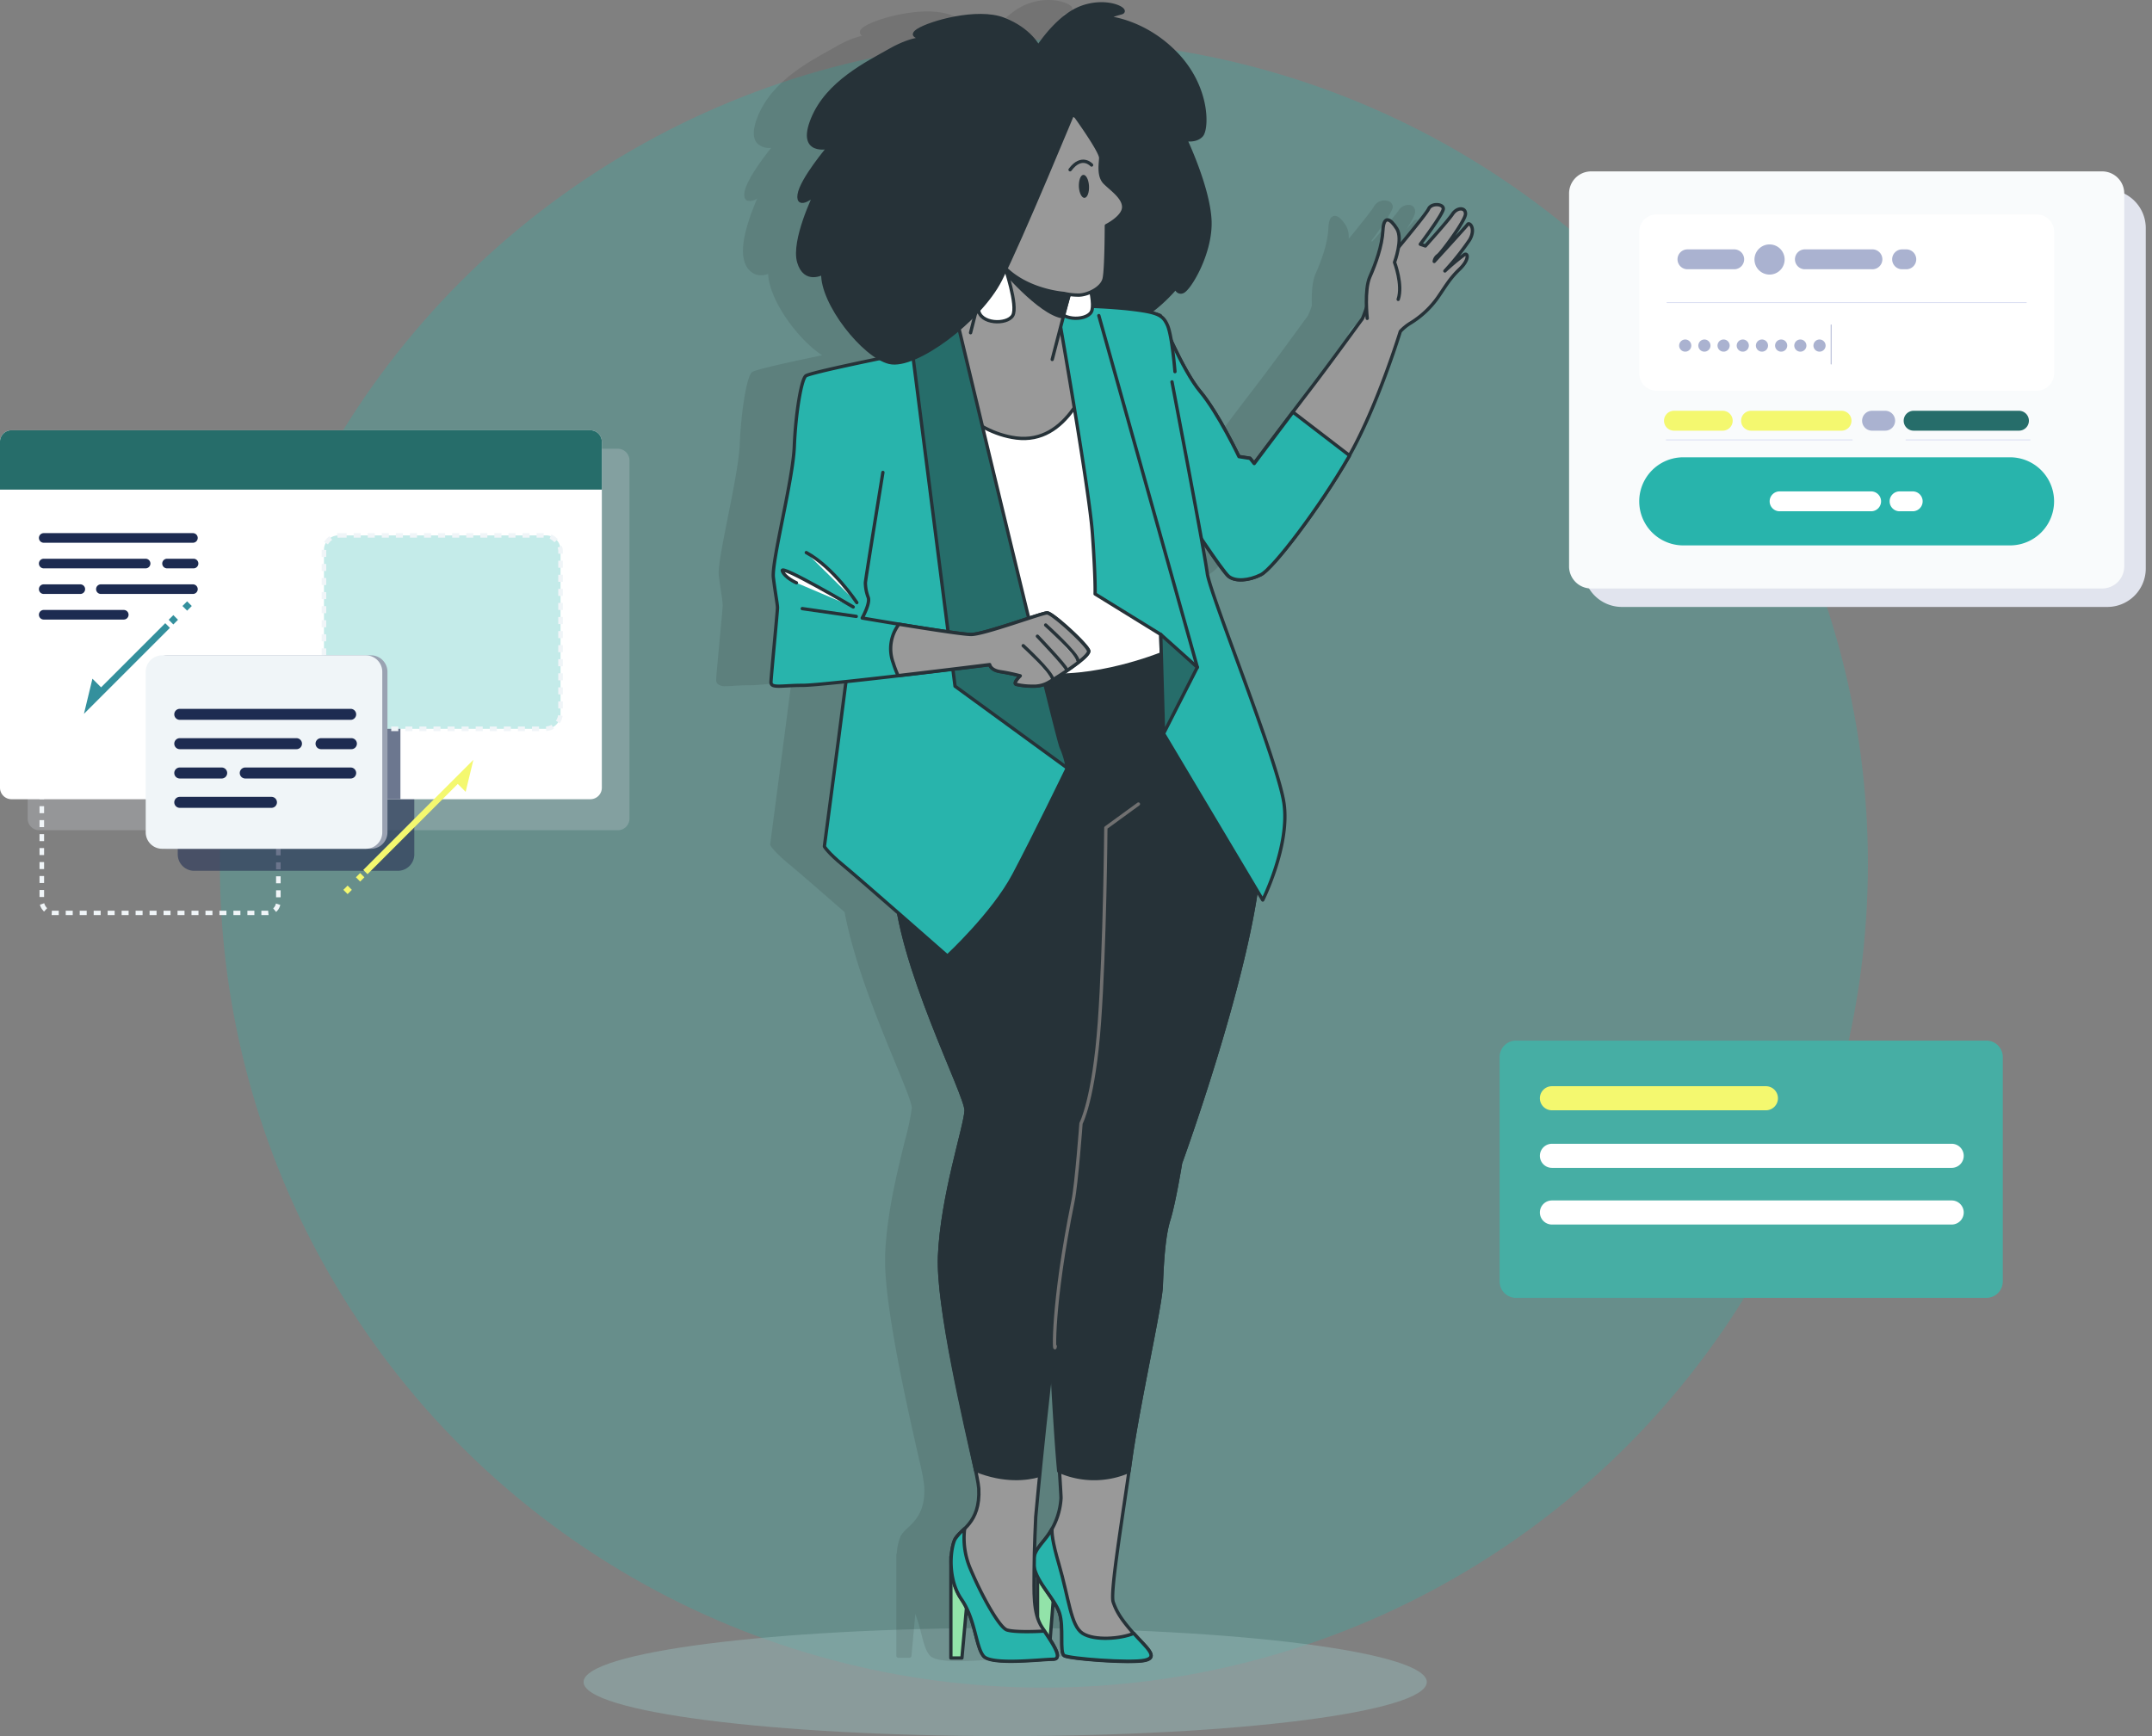
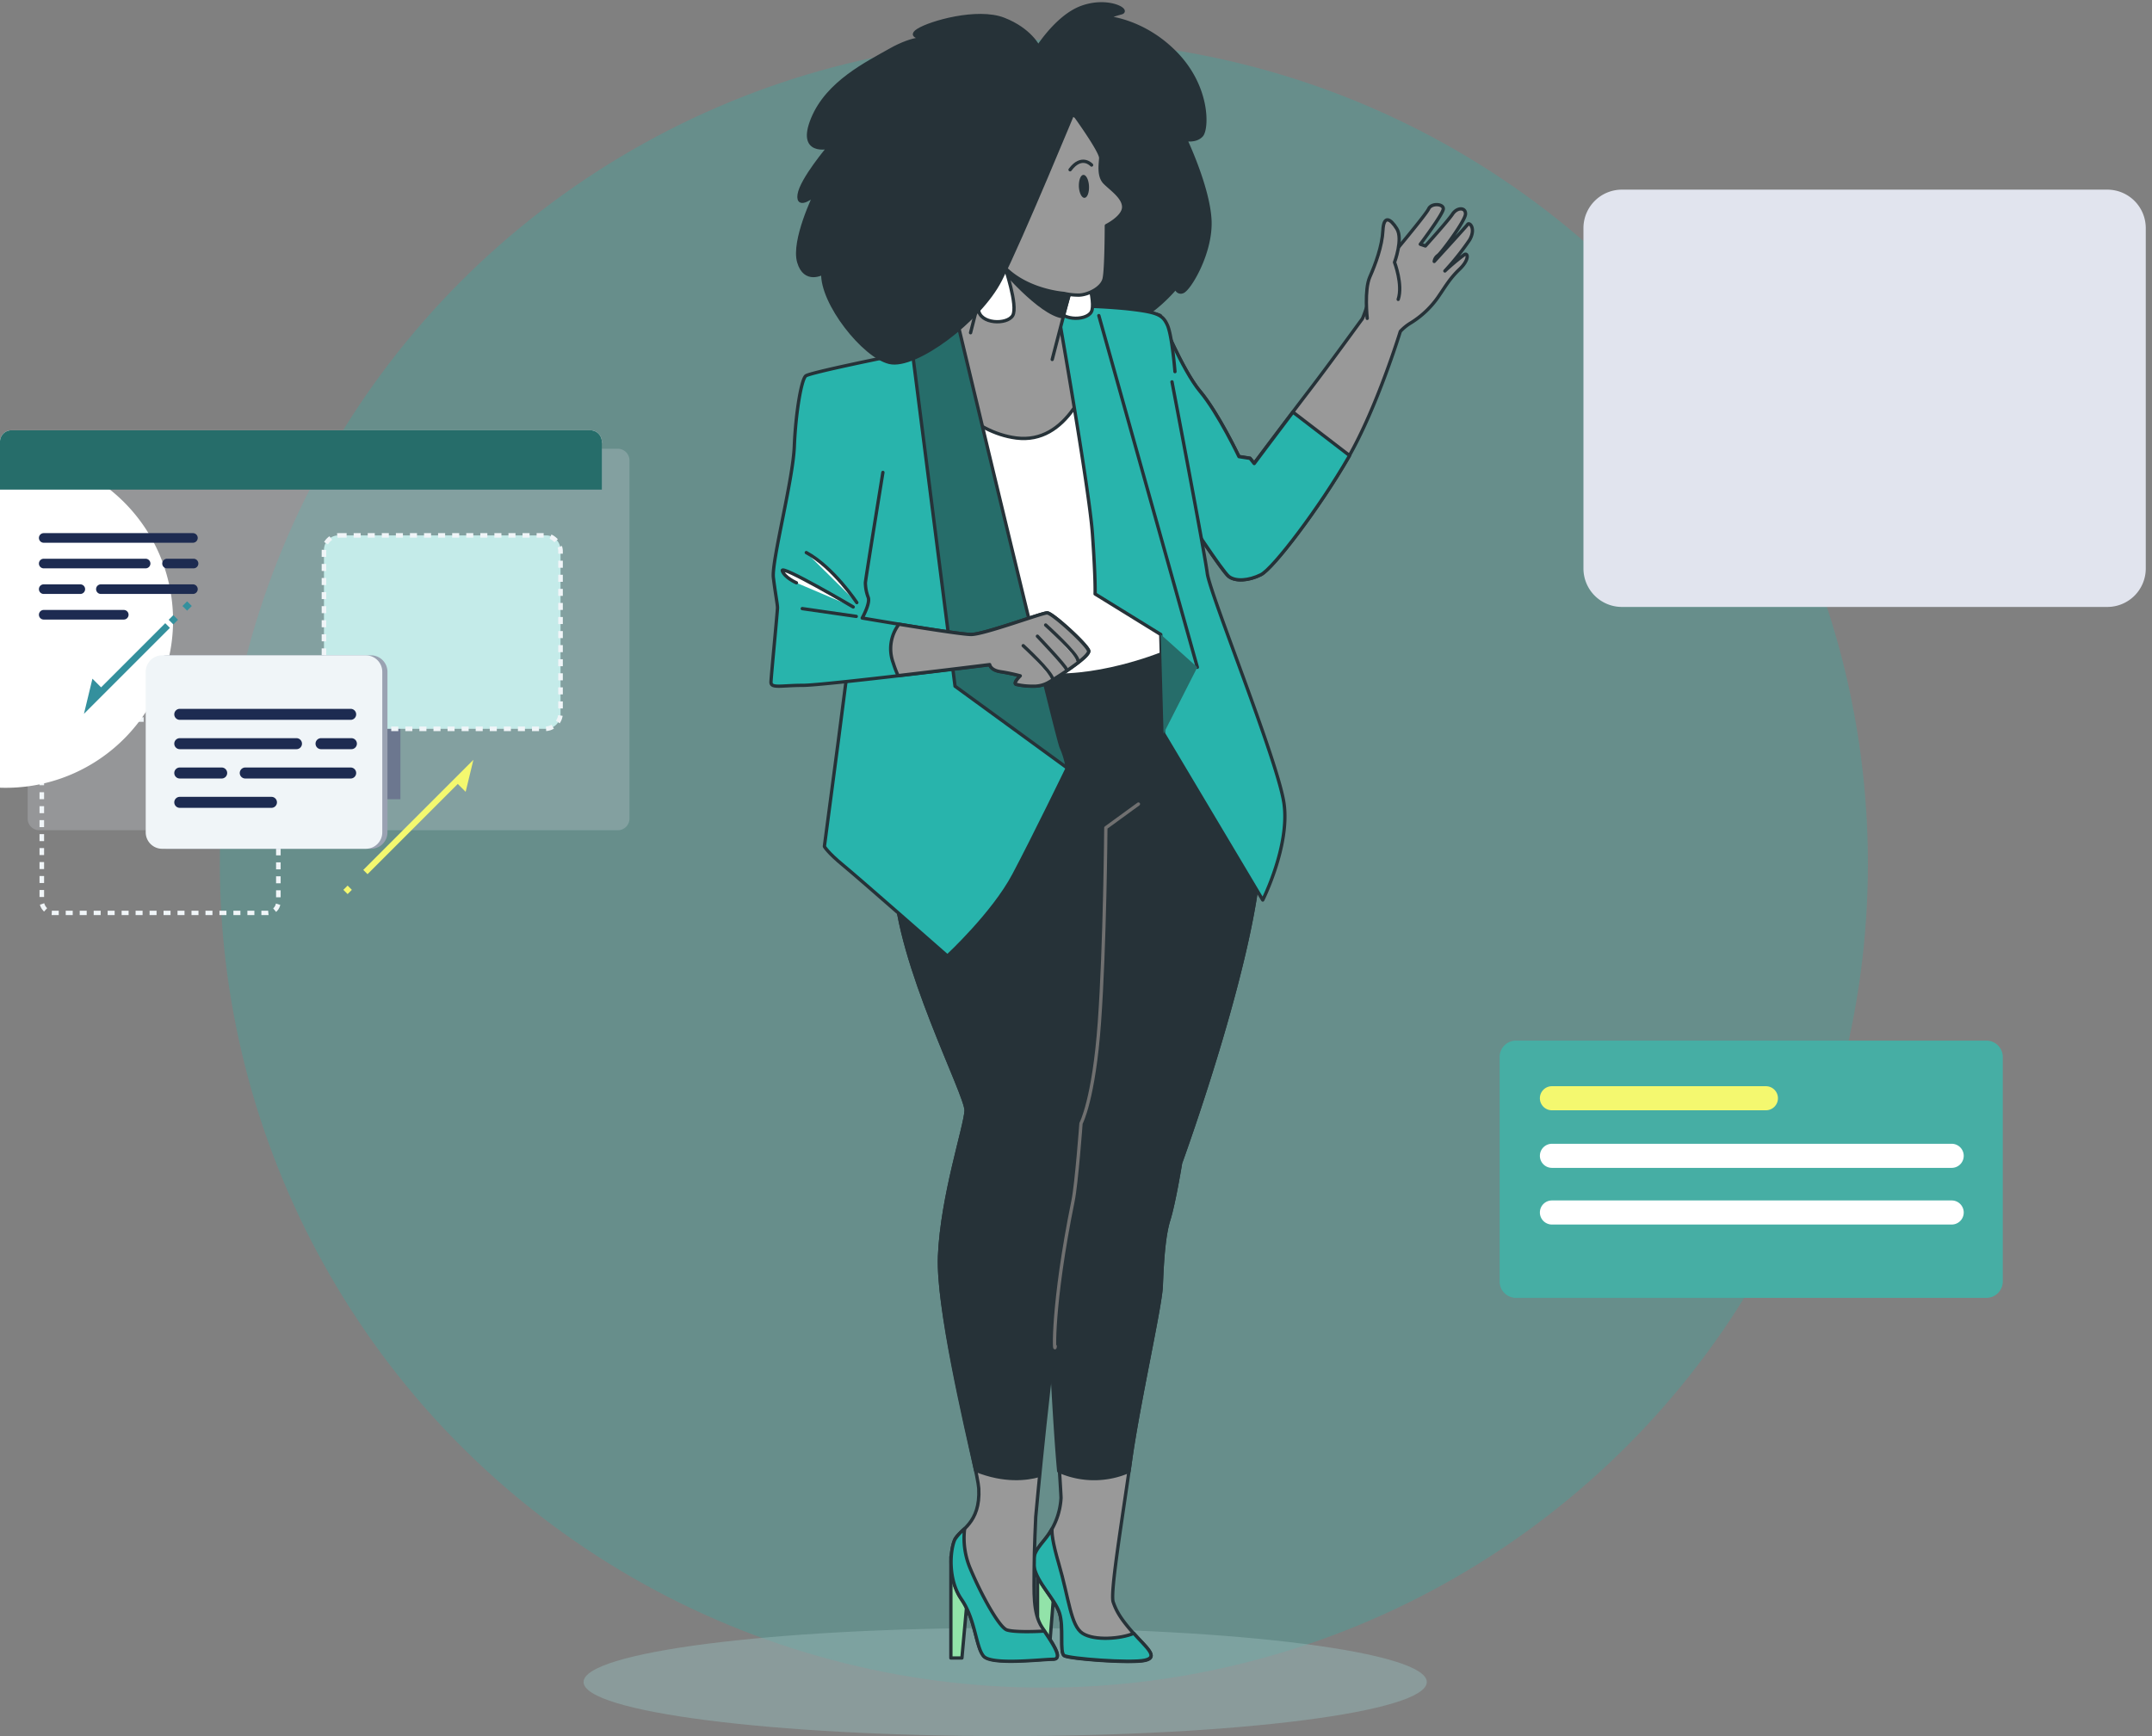
<svg xmlns="http://www.w3.org/2000/svg" width="648.99" height="523.63" viewBox="0 0 648.99 523.63">
  <rect x="0" y="0" width="648.99" height="523.63" fill="#808080" stroke="none" />
  <defs>
    <clipPath id="clip-path">
      <rect id="Rectangle_1060" data-name="Rectangle 1060" width="215.981" height="194.359" fill="none" />
    </clipPath>
    <clipPath id="clip-path-3">
-       <rect id="Rectangle_1050" data-name="Rectangle 1050" width="71.339" height="58.345" fill="none" />
-     </clipPath>
+       </clipPath>
    <clipPath id="clip-path-4">
      <rect id="Rectangle_909" data-name="Rectangle 909" width="169.58" height="125.867" fill="none" />
    </clipPath>
    <clipPath id="clip-path-5">
      <rect id="Rectangle_911" data-name="Rectangle 911" width="175.796" height="134.167" fill="none" />
    </clipPath>
    <clipPath id="clip-path-6">
-       <rect id="Rectangle_910" data-name="Rectangle 910" width="175.794" height="134.167" fill="none" />
-     </clipPath>
+       </clipPath>
    <clipPath id="clip-path-7">
      <rect id="Rectangle_1524" data-name="Rectangle 1524" width="254.302" height="32.611" fill="#93b6b5" />
    </clipPath>
    <clipPath id="clip-path-8">
      <rect id="Rectangle_1586" data-name="Rectangle 1586" width="228.688" height="501.749" fill="none" />
    </clipPath>
    <clipPath id="clip-path-10">
-       <rect id="Rectangle_1583" data-name="Rectangle 1583" width="212.869" height="501.027" fill="none" />
-     </clipPath>
+       </clipPath>
    <clipPath id="clip-path-12">
      <rect id="Rectangle_907" data-name="Rectangle 907" width="151.742" height="77.596" fill="none" />
    </clipPath>
  </defs>
  <g id="Group_3526" data-name="Group 3526" transform="translate(-867.01 -120.491)">
    <ellipse id="Ellipse_72" data-name="Ellipse 72" cx="248.509" cy="248.509" rx="248.509" ry="248.509" transform="translate(933.307 132.491)" fill="#28b4ac" opacity="0.272" />
    <g id="Group_3185" data-name="Group 3185" transform="translate(867.01 202.142)">
      <g id="Group_2133" data-name="Group 2133" clip-path="url(#clip-path)">
        <g id="Group_2132" data-name="Group 2132">
          <g id="Group_2131" data-name="Group 2131" clip-path="url(#clip-path)">
            <path id="Path_8067" data-name="Path 8067" d="M190.488,61.5V169.386a3.523,3.523,0,0,1-3.462,3.589H12.454a3.529,3.529,0,0,1-3.462-3.589V61.5a3.529,3.529,0,0,1,3.462-3.589H187.026a3.523,3.523,0,0,1,3.462,3.589" transform="translate(-0.654 -4.212)" fill="#ccd3d9" opacity="0.269" />
            <rect id="Rectangle_1049" data-name="Rectangle 1049" width="71.339" height="58.345" rx="3.333" transform="translate(12.607 135.375)" fill="none" stroke="#f0f5f8" stroke-miterlimit="10" stroke-width="1.379" stroke-dasharray="2.107 2.107" />
            <g id="Group_2130" data-name="Group 2130" transform="translate(53.606 122.652)" opacity="0.68">
              <g id="Group_2129" data-name="Group 2129">
                <g id="Group_2128" data-name="Group 2128" clip-path="url(#clip-path-3)">
                  <path id="Path_8069" data-name="Path 8069" d="M124.186,190.616H62.774a4.963,4.963,0,0,1-4.963-4.964V137.235a4.963,4.963,0,0,1,4.963-4.964h61.412a4.963,4.963,0,0,1,4.963,4.964v48.417a4.963,4.963,0,0,1-4.963,4.964" transform="translate(-57.811 -132.271)" fill="#2d3959" />
                </g>
              </g>
            </g>
-             <path id="Path_8072" data-name="Path 8072" d="M181.5,55.372V159.708a3.463,3.463,0,0,1-3.462,3.472H3.462A3.469,3.469,0,0,1,0,159.708V55.372A3.468,3.468,0,0,1,3.462,51.9H178.034a3.462,3.462,0,0,1,3.462,3.471" transform="translate(0 -3.775)" fill="#fff" />
+             <path id="Path_8072" data-name="Path 8072" d="M181.5,55.372a3.463,3.463,0,0,1-3.462,3.472H3.462A3.469,3.469,0,0,1,0,159.708V55.372A3.468,3.468,0,0,1,3.462,51.9H178.034a3.462,3.462,0,0,1,3.462,3.471" transform="translate(0 -3.775)" fill="#fff" />
            <path id="Path_8073" data-name="Path 8073" d="M124.634,134.15V168.8H53.3V134.15a4.965,4.965,0,0,1,4.966-4.966h61.407a4.964,4.964,0,0,1,4.966,4.966" transform="translate(-3.876 -9.395)" fill="#6c778f" />
            <path id="Path_8074" data-name="Path 8074" d="M181.5,55.372V69.807H0V55.372A3.468,3.468,0,0,1,3.462,51.9H178.034a3.462,3.462,0,0,1,3.462,3.471" transform="translate(0 -3.775)" fill="#266d6a" />
            <path id="Path_8075" data-name="Path 8075" d="M172.341,86.089H109.732a4.369,4.369,0,0,0-4.369,4.369v49.61a4.369,4.369,0,0,0,4.369,4.369h62.608a4.37,4.37,0,0,0,4.369-4.369V90.458a4.37,4.37,0,0,0-4.369-4.369" transform="translate(-7.663 -6.261)" fill="#c4ebe9" />
            <rect id="Rectangle_1051" data-name="Rectangle 1051" width="71.347" height="58.349" rx="4.712" transform="translate(97.7 79.828)" fill="none" stroke="#f0f5f8" stroke-miterlimit="10" stroke-width="1.379" stroke-dasharray="2.122 2.122" />
            <path id="Path_8076" data-name="Path 8076" d="M115.451,183.455H54.039a4.963,4.963,0,0,1-4.963-4.963V130.074a4.963,4.963,0,0,1,4.963-4.964h61.412a4.963,4.963,0,0,1,4.963,4.964v48.418a4.963,4.963,0,0,1-4.963,4.963" transform="translate(-3.569 -9.099)" fill="#9aa2b2" />
            <path id="Path_8077" data-name="Path 8077" d="M113.768,183.455H52.356a4.963,4.963,0,0,1-4.963-4.963V130.074a4.963,4.963,0,0,1,4.963-4.964h61.412a4.964,4.964,0,0,1,4.964,4.964v48.418a4.963,4.963,0,0,1-4.964,4.963" transform="translate(-3.447 -9.099)" fill="#f0f5f8" />
            <path id="Path_8078" data-name="Path 8078" d="M53.227,116.06l-1.41-1.41L32.47,134l-2.608-2.609-2.559,10.6Z" transform="translate(-1.986 -8.338)" fill="#34909d" />
            <rect id="Rectangle_1052" data-name="Rectangle 1052" width="1.99" height="1.99" transform="translate(50.867 105.284) rotate(-45)" fill="#34909d" />
            <rect id="Rectangle_1053" data-name="Rectangle 1053" width="1.99" height="1.99" transform="translate(55.023 101.128) rotate(-45)" fill="#34909d" />
            <path id="Path_8079" data-name="Path 8079" d="M118.146,192.3l1.285,1.285,27.217-27.218,2.377,2.378,2.332-9.656Z" transform="translate(-8.593 -11.57)" fill="#f4f86f" />
-             <rect id="Rectangle_1057" data-name="Rectangle 1057" width="1.813" height="1.813" transform="translate(107.331 182.951) rotate(-45)" fill="#f4f86f" />
            <rect id="Rectangle_1058" data-name="Rectangle 1058" width="1.813" height="1.813" transform="translate(103.545 186.737) rotate(-45)" fill="#f4f86f" />
            <path id="Path_8080" data-name="Path 8080" d="M14.109,88.257H59.1a1.448,1.448,0,1,0,0-2.9H14.109a1.448,1.448,0,1,0,0,2.9" transform="translate(-0.921 -6.208)" fill="#1d2b51" />
            <path id="Path_8081" data-name="Path 8081" d="M14.109,96.586H44.832a1.448,1.448,0,0,0,0-2.9H14.109a1.448,1.448,0,0,0,0,2.9" transform="translate(-0.921 -6.814)" fill="#1d2b51" />
            <path id="Path_8082" data-name="Path 8082" d="M54.217,96.586h7.99a1.448,1.448,0,1,0,0-2.9h-7.99a1.448,1.448,0,1,0,0,2.9" transform="translate(-3.838 -6.814)" fill="#1d2b51" />
            <path id="Path_8083" data-name="Path 8083" d="M14.109,104.915H25.138a1.448,1.448,0,1,0,0-2.9H14.109a1.448,1.448,0,1,0,0,2.9" transform="translate(-0.921 -7.42)" fill="#1d2b51" />
            <path id="Path_8084" data-name="Path 8084" d="M32.7,104.915H60.451a1.448,1.448,0,0,0,0-2.9H32.7a1.448,1.448,0,1,0,0,2.9" transform="translate(-2.273 -7.42)" fill="#1d2b51" />
            <path id="Path_8085" data-name="Path 8085" d="M14.109,113.244H38.243a1.448,1.448,0,0,0,0-2.9H14.109a1.448,1.448,0,1,0,0,2.9" transform="translate(-0.921 -8.026)" fill="#1d2b51" />
            <path id="Path_8086" data-name="Path 8086" d="M58.339,145.83h51.535a1.659,1.659,0,0,0,0-3.318H58.339a1.659,1.659,0,0,0,0,3.318" transform="translate(-4.122 -10.365)" fill="#1d2b51" />
            <path id="Path_8087" data-name="Path 8087" d="M58.339,155.371H93.533a1.659,1.659,0,1,0,0-3.318H58.339a1.659,1.659,0,0,0,0,3.318" transform="translate(-4.122 -11.059)" fill="#1d2b51" />
            <path id="Path_8088" data-name="Path 8088" d="M104.283,155.371h9.153a1.659,1.659,0,0,0,0-3.318h-9.153a1.659,1.659,0,0,0,0,3.318" transform="translate(-7.464 -11.059)" fill="#1d2b51" />
            <path id="Path_8089" data-name="Path 8089" d="M58.339,164.912H70.973a1.659,1.659,0,1,0,0-3.318H58.339a1.659,1.659,0,0,0,0,3.318" transform="translate(-4.122 -11.753)" fill="#1d2b51" />
            <path id="Path_8090" data-name="Path 8090" d="M79.637,164.912h31.786a1.659,1.659,0,0,0,0-3.318H79.637a1.659,1.659,0,1,0,0,3.318" transform="translate(-5.671 -11.753)" fill="#1d2b51" />
            <path id="Path_8091" data-name="Path 8091" d="M58.339,174.453H85.984a1.659,1.659,0,1,0,0-3.318H58.339a1.659,1.659,0,0,0,0,3.318" transform="translate(-4.122 -12.446)" fill="#1d2b51" />
          </g>
        </g>
      </g>
    </g>
    <g id="Group_3186" data-name="Group 3186" transform="translate(97.204 14.185)">
      <g id="Group_2052" data-name="Group 2052" transform="translate(1247.333 163.504)" style="mix-blend-mode: multiply;isolation: isolate">
        <g id="Group_2045" data-name="Group 2045">
          <g id="Group_2044" data-name="Group 2044" clip-path="url(#clip-path-4)">
            <path id="Path_7647" data-name="Path 7647" d="M159.83,1.919H13.585A11.6,11.6,0,0,0,1.919,13.443V116.26a11.6,11.6,0,0,0,11.666,11.524H159.83A11.593,11.593,0,0,0,171.5,116.26V13.443A11.6,11.6,0,0,0,159.83,1.919" transform="translate(-1.917 -1.918)" fill="#e1e4ee" />
          </g>
        </g>
      </g>
      <g id="Group_2050" data-name="Group 2050" transform="translate(1243 158)">
        <g id="Group_2049" data-name="Group 2049" clip-path="url(#clip-path-5)">
          <g id="Group_2048" data-name="Group 2048" transform="translate(0 0)">
            <g id="Group_2047" data-name="Group 2047" clip-path="url(#clip-path-6)">
              <path id="Path_7648" data-name="Path 7648" d="M160.766,0H6.659A6.659,6.659,0,0,0,0,6.659V119.138A6.656,6.656,0,0,0,6.659,125.8H160.766a6.659,6.659,0,0,0,6.66-6.659V6.659A6.661,6.661,0,0,0,160.766,0" transform="translate(0 0)" fill="#f9fbfc" />
              <path id="Path_7649" data-name="Path 7649" d="M124.744,56.137H10.071a5.221,5.221,0,0,1-5.22-5.22V8.2a5.221,5.221,0,0,1,5.22-5.22H124.744a5.221,5.221,0,0,1,5.22,5.22V50.917a5.221,5.221,0,0,1-5.22,5.22" transform="translate(16.305 10.012)" fill="#fff" />
              <path id="Path_7650" data-name="Path 7650" d="M116.676,46.346H18.139a13.286,13.286,0,1,1,0-26.573h98.536a13.286,13.286,0,1,1,0,26.573" transform="translate(16.305 66.46)" fill="#28b4ac" />
              <line id="Line_22" data-name="Line 22" x2="108.371" transform="translate(29.529 39.573)" fill="none" stroke="#dadef2" stroke-linecap="round" stroke-linejoin="round" stroke-width="0.25" />
              <line id="Line_23" data-name="Line 23" x2="56.098" transform="translate(29.302 80.989)" fill="none" stroke="#dadef2" stroke-linecap="round" stroke-linejoin="round" stroke-width="0.25" />
              <line id="Line_24" data-name="Line 24" x2="37.428" transform="translate(101.604 80.989)" fill="none" stroke="#dadef2" stroke-linecap="round" stroke-linejoin="round" stroke-width="0.25" />
              <path id="Path_7651" data-name="Path 7651" d="M11.275,13.459a1.832,1.832,0,1,1-1.832-1.832,1.831,1.831,0,0,1,1.832,1.832" transform="translate(25.585 39.08)" fill="#aab2d0" />
              <path id="Path_7652" data-name="Path 7652" d="M12.6,13.459a1.832,1.832,0,1,1-1.832-1.832A1.831,1.831,0,0,1,12.6,13.459" transform="translate(30.045 39.08)" fill="#aab2d0" />
              <path id="Path_7653" data-name="Path 7653" d="M13.929,13.459A1.832,1.832,0,1,1,12.1,11.627a1.831,1.831,0,0,1,1.832,1.832" transform="translate(34.506 39.08)" fill="#aab2d0" />
              <path id="Path_7654" data-name="Path 7654" d="M15.255,13.459a1.832,1.832,0,1,1-1.832-1.832,1.829,1.829,0,0,1,1.832,1.832" transform="translate(38.963 39.08)" fill="#aab2d0" />
              <path id="Path_7655" data-name="Path 7655" d="M16.582,13.459a1.832,1.832,0,1,1-1.832-1.832,1.831,1.831,0,0,1,1.832,1.832" transform="translate(43.423 39.08)" fill="#aab2d0" />
              <path id="Path_7656" data-name="Path 7656" d="M17.909,13.459a1.832,1.832,0,1,1-1.832-1.832,1.831,1.831,0,0,1,1.832,1.832" transform="translate(47.883 39.08)" fill="#aab2d0" />
              <path id="Path_7657" data-name="Path 7657" d="M19.236,13.459A1.832,1.832,0,1,1,17.4,11.627a1.831,1.831,0,0,1,1.832,1.832" transform="translate(52.343 39.08)" fill="#aab2d0" />
              <path id="Path_7658" data-name="Path 7658" d="M20.562,13.459a1.832,1.832,0,1,1-1.832-1.832,1.831,1.831,0,0,1,1.832,1.832" transform="translate(56.8 39.08)" fill="#aab2d0" />
              <line id="Line_25" data-name="Line 25" y2="11.814" transform="translate(79.027 46.3)" fill="none" stroke="#aab2d0" stroke-linecap="round" stroke-linejoin="round" stroke-width="0.25" />
              <path id="Path_7659" data-name="Path 7659" d="M10.46,11.386H24.869a3,3,0,0,0,0-5.992H10.46a3,3,0,0,0,0,5.992" transform="translate(25.088 18.13)" fill="#aab2d0" />
              <path id="Path_7660" data-name="Path 7660" d="M9.6,22.549H24a3,3,0,1,0,0-5.992H9.6a3,3,0,1,0,0,5.992" transform="translate(22.187 55.65)" fill="#f4f86f" />
              <path id="Path_7661" data-name="Path 7661" d="M23.225,22.549h3.956a3,3,0,1,0,0-5.992H23.225a3,3,0,0,0,0,5.992" transform="translate(67.993 55.65)" fill="#aab2d0" />
              <path id="Path_7662" data-name="Path 7662" d="M26.171,22.549H57.624a3,3,0,1,0,0-5.992H26.171a3,3,0,1,0,0,5.992" transform="translate(77.895 55.65)" fill="#266d6a" />
              <path id="Path_7663" data-name="Path 7663" d="M14.928,22.549H42.216a3,3,0,0,0,0-5.992H14.928a3,3,0,1,0,0,5.992" transform="translate(40.105 55.65)" fill="#f4f86f" />
              <path id="Path_7664" data-name="Path 7664" d="M18.581,11.386H38.943a3,3,0,1,0,0-5.992H18.581a3,3,0,0,0,0,5.992" transform="translate(52.384 18.13)" fill="#aab2d0" />
              <path id="Path_7665" data-name="Path 7665" d="M25.3,11.386h1.57a3,3,0,0,0,0-5.992H25.3a3,3,0,0,0,0,5.992" transform="translate(74.981 18.13)" fill="#aab2d0" />
              <path id="Path_7666" data-name="Path 7666" d="M21.914,9.6a4.547,4.547,0,1,1-4.549-4.549A4.549,4.549,0,0,1,21.914,9.6" transform="translate(43.094 16.977)" fill="#aab2d0" />
              <path id="Path_7667" data-name="Path 7667" d="M25.2,28.124h3.956a3,3,0,0,0,0-5.992H25.2a3,3,0,1,0,0,5.992" transform="translate(74.628 74.389)" fill="#fff" />
              <path id="Path_7668" data-name="Path 7668" d="M16.9,28.124H44.191a3,3,0,1,0,0-5.992H16.9a3,3,0,1,0,0,5.992" transform="translate(46.744 74.389)" fill="#fff" />
            </g>
          </g>
        </g>
      </g>
    </g>
    <g id="Group_3518" data-name="Group 3518">
      <g id="Group_3181" data-name="Group 3181" transform="translate(1043 611.51)" opacity="0.5" style="isolation: isolate">
        <g id="Group_3048" data-name="Group 3048">
          <g id="Group_3047" data-name="Group 3047" clip-path="url(#clip-path-7)">
            <path id="Path_10464" data-name="Path 10464" d="M127.151,284.487C56.928,284.487,0,291.787,0,300.793S56.928,317.1,127.151,317.1,254.3,309.8,254.3,300.793s-56.928-16.306-127.151-16.306" transform="translate(0 -284.487)" fill="#93b6b5" />
          </g>
        </g>
      </g>
      <g id="Group_3180" data-name="Group 3180" transform="translate(1082.99 120.491)">
        <g id="Group_3179" data-name="Group 3179" clip-path="url(#clip-path-8)">
          <g id="Group_3176" data-name="Group 3176">
            <g id="Group_3175" data-name="Group 3175" clip-path="url(#clip-path-8)">
              <g id="Group_3174" data-name="Group 3174" opacity="0.1" style="isolation: isolate">
                <g id="Group_3173" data-name="Group 3173">
                  <g id="Group_3172" data-name="Group 3172" clip-path="url(#clip-path-10)">
                    <path id="Path_10691" data-name="Path 10691" d="M211.766,66.482a1.043,1.043,0,0,0-1.46.215l-.006.009c-.137.186-.957,1.118-2.124,2.41,1.441-2.186,2.559-4.211,2.6-5.143a1.939,1.939,0,0,0-1.317-2.1,3.466,3.466,0,0,0-3.727,1.727c-1.242,1.776-6.6,7.814-7.876,9.242l-.335-.112c2.037-2.721,6.485-8.845,6.547-10.323a1.92,1.92,0,0,0-1.665-1.814,3.515,3.515,0,0,0-3.938,1.528c-.472,1.006-4.323,5.764-7.714,9.938a7.061,7.061,0,0,0-.807-3.975c-1.379-2.224-2.646-3.205-3.727-2.919s-1.516,1.491-1.6,3.727c-.149,3.627-1.466,8.286-3.913,13.814-1.081,2.485-1.155,6.547-1.056,9.454a25.2,25.2,0,0,1-1.242,3.155c-.261.323-1.242,1.652-2.683,3.64-3.292,4.509-8.808,12.062-13.379,18.013-5.131,6.671-12.311,16.249-15.205,20.112l-.174.236-.646.845-.733-.919a.633.633,0,0,0-.385-.236l-3.044-.472c-.137-.286-.385-.807-.708-1.453l-.783-1.54-.075-.161c-2.236-4.36-6.3-11.826-10.062-16.311-2.882-3.429-6.112-9.739-8.5-14.833a22.688,22.688,0,0,0-1.242-5.044,6.373,6.373,0,0,0-2.224-2.87.581.581,0,0,0-.335-.311c-.224-.1-.447-.174-.671-.248a13.026,13.026,0,0,0-1.242-.472,47.71,47.71,0,0,0,6.323-5.975,1.842,1.842,0,0,0,.385.447,2.1,2.1,0,0,0,1.9.3c2.485-.634,9.28-12.559,8.7-22.361-.46-8.6-5.367-20.075-6.932-23.541a5.356,5.356,0,0,0,4.249-1.516c1.975-2.162,2.485-14.907-7.578-25.4a36.94,36.94,0,0,0-18.92-10.783c.571-.186,1.242-.385,1.975-.584s.969-.6,1.031-.882a1.241,1.241,0,0,0-.534-1.242C105.452.505,100.223-1.1,94.185,1.064c-5.8,2.087-10.572,7.951-12.92,11.267A20.723,20.723,0,0,0,71.116,4.655c-8.05-3.217-22.46.77-26.411,3.329-.4.261-1.615,1.044-1.317,2.037a1.3,1.3,0,0,0,.634.745,29.414,29.414,0,0,0-7.64,3.155c-.7.41-1.441.82-2.224,1.242-7.342,4.1-17.392,9.715-21.553,19.789-1.578,3.863-1.677,6.621-.286,8.224a5.228,5.228,0,0,0,4.273,1.429c-2.261,2.808-7.454,9.665-8.062,13.379q-.274,1.962.745,2.485a3.441,3.441,0,0,0,3.106-.609C10.556,64.047,6.928,73.352,8.431,78.5a5.913,5.913,0,0,0,3.255,4.2,5.573,5.573,0,0,0,3.975-.087c.385,8.037,8.957,19.715,16.286,24.547-7.6,1.578-20.087,4.236-21.119,5.068C9.115,113.552,7.487,124.77,7.1,134.012c-.211,5.081-2,14.087-3.59,22.025C1.9,164.187.493,171.23.791,173.628c.248,1.975.509,3.727.721,5.155a32.832,32.832,0,0,1,.46,3.851c0,.409-.36,4.162-.721,8.136-.547,6.088-1.242,13-1.242,14.224a1.639,1.639,0,0,0,.46,1.318,3.382,3.382,0,0,0,2.485.634,23.878,23.878,0,0,0,2.485-.1c1.317-.075,2.944-.163,4.845-.163s6.4-.434,12.423-1.055c-2.485,19.1-6.36,48.548-6.41,48.97a.557.557,0,0,0,.062.373c0,.086,1.081,1.975,5.9,5.913,2.261,1.851,9.516,8.148,16.472,14.236,2.845,15.255,10.137,32.995,15.292,45.5,2.832,6.87,5.068,12.3,4.969,13.665a73.7,73.7,0,0,1-2.037,9.578c-.745,3.019-1.615,6.584-2.485,10.423-.2.906-.4,1.837-.6,2.783l-.224,1.081c-.4,1.938-.77,3.926-1.118,5.95-.2,1.242-.4,2.485-.571,3.727-.273,1.924-.509,3.862-.683,5.777-.149,1.54-.248,3.068-.311,4.57v3.666a2.192,2.192,0,0,0,0,.286c.584,15.653,6.982,43.765,10.2,57.89l.671,2.919v.075a48.477,48.477,0,0,1,.919,5.317c.335,6.5-1.975,9.553-4.075,11.628l-.882.857a13.738,13.738,0,0,0-1.739,1.826,4.8,4.8,0,0,0-.4.634,15.37,15.37,0,0,0-1.18,5.218.58.58,0,0,0-.149.4v30.5a.621.621,0,0,0,.621.621h3.329a.633.633,0,0,0,.621-.559l1.155-12.684a57.753,57.753,0,0,1,1.814,6.037c.708,2.721,1.317,5.068,2.485,6.435s4.447,1.789,8.7,1.789c2.82,0,6.037-.186,9.255-.422,1.59-.112,2.857-.2,3.565-.2a2.807,2.807,0,0,0,.683-.075,1.553,1.553,0,0,0,1.044-.77,2.378,2.378,0,0,0,0-1.7,15.461,15.461,0,0,0-1.963-3.95l-.124-.2.82-10.783a4.024,4.024,0,0,0,.224.4,10.046,10.046,0,0,1,.584,1.4,26.079,26.079,0,0,1,.683,7.454c0,3.317,0,5.068.994,5.7,1.242.845,12.51,1.851,19.69,1.851a27.024,27.024,0,0,0,5.106-.335c1.317-.286,2.075-.8,2.311-1.553.435-1.429-1.155-3.118-3.354-5.441-.634-.671-1.242-1.379-1.963-2.124-4-4.5-5.218-6.746-6.075-9.317-.634-1.9,1.242-14.125,3.019-25.951.6-3.938,1.242-7.975,1.776-11.889.161-1.143.323-2.261.472-3.367,1.242-8.572,3.441-20.137,5.429-30.336s3.727-19.032,3.826-22.174c.261-6.211.609-14.7,2.236-19.876a170.562,170.562,0,0,0,3.553-17.131c.211-.571,17.528-48.25,22.659-80.9l1.019,1.7a.623.623,0,0,0,.534.311.635.635,0,0,0,.534-.349c.348-.682,8.286-16.709,6.46-29.49-1.056-7.454-8.236-27.033-14.559-44.312-4.435-12.1-8.261-22.548-8.584-25.107-.137-1.168-.6-3.875-1.242-7.454,3.18,4.647,5.764,8.262,6.733,9.006a6.444,6.444,0,0,0,4,1.144,14.525,14.525,0,0,0,6.286-1.6,11.371,11.371,0,0,0,2.572-2.087c.435-.422.882-.894,1.367-1.417l1.528-1.713c1.006-1.168,2.1-2.485,3.23-3.938s2.186-2.809,3.329-4.335l.894-1.242a239.669,239.669,0,0,0,13.764-20.907l.348-.6c8.124-14.385,14.8-35.579,15.367-37.417a15.441,15.441,0,0,1,3.006-2.385,28.317,28.317,0,0,0,8.286-7.714l1.342-1.9a34.237,34.237,0,0,1,5.18-6.509c2.385-2.286,2.832-4.261,2.224-5.118a1.093,1.093,0,0,0-1.441-.311,2.636,2.636,0,0,0-.36.224,35.231,35.231,0,0,0,2.646-3.727c1.565-2.8.832-4.957-.2-5.615M84.93,458.853h0c-.2.348-.4.683-.621,1.043a27.128,27.128,0,0,1-2.025,2.745c-.5.621-.981,1.242-1.429,1.876.137-4.075.3-7.528.3-7.578,0-.323,1.9-20.845,3.988-38.833.522,9.106,1.118,18.485,1.714,24.957a.71.71,0,0,0,.248.422c.273,4.236.447,7.155.447,7.677a15.972,15.972,0,0,1-2.621,7.69" transform="translate(0 0)" />
                  </g>
                </g>
              </g>
            </g>
          </g>
          <path id="Path_10692" data-name="Path 10692" d="M78.017,379.026v29.429h3.329l1.54-19.181Z" transform="translate(18.901 91.826)" fill="#92e3a9" />
          <g id="Group_3178" data-name="Group 3178">
            <g id="Group_3177" data-name="Group 3177" clip-path="url(#clip-path-8)">
              <path id="Path_10693" data-name="Path 10693" d="M78.017,379.026v29.429h3.329l1.54-19.181Z" transform="translate(18.901 91.826)" fill="none" stroke="#263238" stroke-linecap="round" stroke-linejoin="round" stroke-width="1" />
              <path id="Path_10694" data-name="Path 10694" d="M126.287,145.707s21.119,42.908,21.8,72.474-24.025,97.294-24.025,97.294-1.926,11.926-3.565,17.168-2,13.826-2.261,20.025-6.87,35.28-9.255,52.449-6.211,39.9-5.242,42.759,2.385,5.242,6.211,9.541,7.628,7.155,3.342,8.1-22.883-.472-24.324-1.429,0-8.584-1.429-12.87-6.646-9.031-7.64-13.851,2.385-6.671,4.77-10.5a21.405,21.405,0,0,0,3.342-10.336c0-2.385-3.255-49.591-3.8-59.629s-9.342-85.816-10.957-104.413-7.267-90.574-7.267-90.574Z" transform="translate(15.987 35.3)" fill="#999" />
              <path id="Path_10695" data-name="Path 10695" d="M126.287,145.707s21.119,42.908,21.8,72.474-24.025,97.294-24.025,97.294-1.926,11.926-3.565,17.168-2,13.826-2.261,20.025-6.87,35.28-9.255,52.449-6.211,39.9-5.242,42.759,2.385,5.242,6.211,9.541,7.628,7.155,3.342,8.1-22.883-.472-24.324-1.429,0-8.584-1.429-12.87-6.646-9.031-7.64-13.851,2.385-6.671,4.77-10.5a21.405,21.405,0,0,0,3.342-10.336c0-2.385-3.255-49.591-3.8-59.629s-9.342-85.816-10.957-104.413-7.267-90.574-7.267-90.574Z" transform="translate(15.987 35.3)" fill="none" stroke="#263238" stroke-linecap="round" stroke-linejoin="round" stroke-width="1" />
              <path id="Path_10696" data-name="Path 10696" d="M84.211,356.918C83.664,346.905,74.869,271.1,73.254,252.5s-7.267-90.6-7.267-90.6l60.275-16.15s21.119,42.908,21.8,72.473-24,97.234-24,97.234-1.926,11.926-3.565,17.168-2,13.826-2.261,20.025-6.87,35.28-9.255,52.449c-.149,1.106-.311,2.224-.472,3.354a26.246,26.246,0,0,1-21.193-.075c-1.354-14.535-2.7-43.827-3.106-51.467" transform="translate(15.987 35.312)" fill="#263238" />
              <path id="Path_10697" data-name="Path 10697" d="M84.211,356.918C83.664,346.905,74.869,271.1,73.254,252.5s-7.267-90.6-7.267-90.6l60.275-16.15s21.119,42.908,21.8,72.473-24,97.234-24,97.234-1.926,11.926-3.565,17.168-2,13.826-2.261,20.025-6.87,35.28-9.255,52.449c-.149,1.106-.311,2.224-.472,3.354a26.246,26.246,0,0,1-21.193-.075C85.963,393.85,84.621,364.558,84.211,356.918Z" transform="translate(15.987 35.312)" fill="none" stroke="#263238" stroke-linecap="round" stroke-linejoin="round" stroke-width="1" />
              <path id="Path_10698" data-name="Path 10698" d="M82.626,371.187c-.112,1.13.087,3.888,2.025,10.51,3.081,10.51,3.59,18.709,7.18,21.019s11.64,1.64,15.429,0c3.814,4.286,7.628,7.155,3.342,8.1s-22.883-.472-24.324-1.429,0-8.584-1.429-12.87-6.634-8.957-7.628-13.777,2.385-6.671,4.77-10.5c.224-.36.435-.708.634-1.056" transform="translate(18.665 89.927)" fill="#28b4ac" />
              <path id="Path_10699" data-name="Path 10699" d="M82.626,371.187c-.112,1.13.087,3.888,2.025,10.51,3.081,10.51,3.59,18.709,7.18,21.019s11.64,1.64,15.429,0c3.814,4.286,7.628,7.155,3.342,8.1s-22.883-.472-24.324-1.429,0-8.584-1.429-12.87-6.634-8.957-7.628-13.777,2.385-6.671,4.77-10.5C82.216,371.883,82.427,371.535,82.626,371.187Z" transform="translate(18.665 89.927)" fill="none" stroke="#263238" stroke-linecap="round" stroke-linejoin="round" stroke-width="1" />
              <path id="Path_10700" data-name="Path 10700" d="M56.977,378v30.5h3.329l1.54-16.92Z" transform="translate(13.804 91.577)" fill="#92e3a9" />
              <path id="Path_10701" data-name="Path 10701" d="M56.977,378v30.5h3.329l1.54-16.92Z" transform="translate(13.804 91.577)" fill="none" stroke="#263238" stroke-linecap="round" stroke-linejoin="round" stroke-width="1" />
              <path id="Path_10702" data-name="Path 10702" d="M116.849,204.142l-9.826,7.155s-.447,33.852-1.938,58.647-5.963,40.523-5.963,40.523-.932,10.969-1.988,13.354l-1.044,2.385s.211,18.125-2.646,29.566-7.565,63.356-7.565,63.356-.484,10.013-.484,16.149-.472,12.881,2.385,17.168,6.671,9.541,3.342,9.541-18.634,1.9-20.982-.957-2.385-10.857-6.671-17.056-3.342-15.255-1.926-18.112,7.7-4.659,7.155-15.255c-.3-5.714-12.584-51.977-11.839-70.089s7.814-39.107,8.013-43.877S44.288,252.3,43.406,227.509s4.634-66.275,4.634-66.275l72.586-2.857" transform="translate(10.493 38.37)" fill="#999" />
              <path id="Path_10703" data-name="Path 10703" d="M116.849,204.142l-9.826,7.155s-.447,33.852-1.938,58.647-5.963,40.523-5.963,40.523-.932,10.969-1.988,13.354l-1.044,2.385s.211,18.125-2.646,29.566-7.565,63.356-7.565,63.356-.484,10.013-.484,16.149-.472,12.881,2.385,17.168,6.671,9.541,3.342,9.541-18.634,1.9-20.982-.957-2.385-10.857-6.671-17.056-3.342-15.255-1.926-18.112,7.7-4.659,7.155-15.255c-.3-5.714-12.584-51.977-11.839-70.089s7.814-39.107,8.013-43.877S44.288,252.3,43.406,227.509s4.634-66.275,4.634-66.275l72.586-2.857" transform="translate(10.493 38.37)" fill="none" stroke="#263238" stroke-linecap="round" stroke-linejoin="round" stroke-width="1" />
              <path id="Path_10704" data-name="Path 10704" d="M120.374,202.075,107.02,211.3s-.447,33.852-1.938,58.647-5.963,40.523-5.963,40.523-.932,10.969-1.988,13.354l-1.044,2.385s.211,18.125-2.646,29.566c-1.963,7.864-5.578,34.784-6.721,50.933-3.441.957-10.236,1.913-18.982-1.627-3.205-14.174-11.491-49.355-10.87-64.6.758-18.125,7.814-39.107,8.013-43.877S44.3,252.275,43.416,227.479,48.049,161.2,48.049,161.2l72.586-2.857" transform="translate(10.495 38.363)" fill="#263238" />
              <path id="Path_10705" data-name="Path 10705" d="M120.374,202.075,107.02,211.3s-.447,33.852-1.938,58.647-5.963,40.523-5.963,40.523-.932,10.969-1.988,13.354l-1.044,2.385s.211,18.125-2.646,29.566c-1.963,7.864-5.578,34.784-6.721,50.933-3.441.957-10.236,1.913-18.982-1.627-3.205-14.174-11.491-49.355-10.87-64.6.758-18.125,7.814-39.107,8.013-43.877S44.3,252.275,43.416,227.479,48.049,161.2,48.049,161.2l72.586-2.857" transform="translate(10.495 38.363)" fill="none" stroke="#263238" stroke-linecap="round" stroke-linejoin="round" stroke-width="1" />
              <path id="Path_10706" data-name="Path 10706" d="M107.441,195.217l-9.826,7.155s-.261,35.28-1.938,58.647-5.553,30.51-5.553,30.51-1.342,18.212-2.4,23.367c-6.447,31.628-5.7,47.206-5.379,43.865" transform="translate(19.901 47.295)" fill="none" stroke="#707070" stroke-linecap="round" stroke-linejoin="round" stroke-width="1" />
              <path id="Path_10707" data-name="Path 10707" d="M66.816,409.593c-2.385-2.857-2.385-10.969-6.671-17.168S56.8,377.17,58.219,374.312a15.287,15.287,0,0,1,2.894-3.155,23.482,23.482,0,0,0,1.727,12.087c3.329,7.938,8.7,17.677,11.019,18.448,2.075.7,8.51.547,11.267.335,2.721,4.062,5.739,8.522,2.658,8.522-3.329,0-18.584,1.863-20.97-.957" transform="translate(13.816 89.92)" fill="#28b4ac" />
              <path id="Path_10708" data-name="Path 10708" d="M66.816,409.593c-2.385-2.857-2.385-10.969-6.671-17.168S56.8,377.17,58.219,374.312a15.287,15.287,0,0,1,2.894-3.155,23.482,23.482,0,0,0,1.727,12.087c3.329,7.938,8.7,17.677,11.019,18.448,2.075.7,8.51.547,11.267.335,2.721,4.062,5.739,8.522,2.658,8.522C84.456,410.549,69.2,412.413,66.816,409.593Z" transform="translate(13.816 89.92)" fill="none" stroke="#263238" stroke-linecap="round" stroke-linejoin="round" stroke-width="1" />
              <path id="Path_10709" data-name="Path 10709" d="M80.82,15.335S87.031,4.838,94.957,1.98s14.5.957,11.851,1.665a39.266,39.266,0,0,0-4.348,1.429s11.18.721,21.007,10.969,9.317,22.647,7.565,24.56-4.82,1.242-4.82,1.242,6.808,14.286,7.342,24.224-6.348,21.219-8.274,21.7a1.354,1.354,0,0,1-1.851-1.429s-7.044,8.82-15.74,11.677-20.05.472-25.9-2.149S67.963,84.194,63.851,62.491,80.82,15.335,80.82,15.335" transform="translate(15.34 0.226)" fill="#263238" />
              <path id="Path_10710" data-name="Path 10710" d="M80.82,15.335S87.031,4.838,94.957,1.98s14.5.957,11.851,1.665a39.266,39.266,0,0,0-4.348,1.429s11.18.721,21.007,10.969,9.317,22.647,7.565,24.56-4.82,1.242-4.82,1.242,6.808,14.286,7.342,24.224-6.348,21.219-8.274,21.7a1.354,1.354,0,0,1-1.851-1.429s-7.044,8.82-15.74,11.677-20.05.472-25.9-2.149S67.963,84.194,63.851,62.491,80.82,15.335,80.82,15.335Z" transform="translate(15.34 0.226)" fill="none" stroke="#263238" stroke-linecap="round" stroke-linejoin="round" stroke-width="1" />
              <path id="Path_10711" data-name="Path 10711" d="M85.984,75.208l13.491.783s20.249,51.231,24.336,65.84,6.957,33.02,5.329,34.585-20.671,9.615-37.84,9.615-28.361.522-28.361.522L48.877,86.177s11.566-9.354,16.634-12.423,20.473,1.453,20.473,1.453" transform="translate(11.841 17.61)" fill="#fff" />
              <path id="Path_10712" data-name="Path 10712" d="M85.984,75.208l13.491.783s20.249,51.231,24.336,65.84,6.957,33.02,5.329,34.585-20.671,9.615-37.84,9.615-28.361.522-28.361.522L48.877,86.177s11.566-9.354,16.634-12.423S85.984,75.208,85.984,75.208Z" transform="translate(11.841 17.61)" fill="none" stroke="#263238" stroke-linecap="round" stroke-linejoin="round" stroke-width="1" />
              <path id="Path_10713" data-name="Path 10713" d="M65.511,73.676c5.068-3.129,20.473,1.553,20.473,1.553l13.491.783s1.776,4.511,4.385,11.18c-2.894,11.18-9.938,29.268-25.206,27.33-13.28-1.727-23.193-13.491-28.97-22.56l-.807-5.789s11.566-9.378,16.634-12.5" transform="translate(11.841 17.588)" fill="#999" />
              <path id="Path_10714" data-name="Path 10714" d="M65.511,73.676c5.068-3.129,20.473,1.553,20.473,1.553l13.491.783s1.776,4.511,4.385,11.18c-2.894,11.18-9.938,29.268-25.206,27.33-13.28-1.727-23.193-13.491-28.97-22.56l-.807-5.789S60.443,76.8,65.511,73.676Z" transform="translate(11.841 17.588)" fill="none" stroke="#263238" stroke-linecap="round" stroke-linejoin="round" stroke-width="1" />
              <path id="Path_10715" data-name="Path 10715" d="M109.428,83.129s6.609,16.372,12.062,22.883,11.69,19.628,11.69,19.628l3.354.521,1.242,1.566s9.938-13.267,16.51-21.839,15.218-20.572,16.038-21.64,4.186-13.267,6.659-16.387,12.584-15.08,13.429-16.906,4.485-1.553,4.422,0S187.9,61.626,187.9,61.626l1.528.522s6.82-7.553,8.2-9.628,3.988-2.075,3.9,0-7.242,11.7-8.311,12.485a2.609,2.609,0,0,0-1.118,1.814s9.528-10.4,10.087-11.18,2.547,1.242.584,4.682a80.305,80.305,0,0,1-7.454,9.367,69.641,69.641,0,0,1,5.926-4.969c1.056-.521,1.491,1.553-1.491,4.422s-4.1,4.969-6.584,8.573a27.987,27.987,0,0,1-8.062,7.6,14.269,14.269,0,0,0-3.23,2.608s-7.006,22.934-15.69,38.013-22.709,33.541-26.423,35.367-7.628,2.076-9.64.523-13.031-18.634-13.777-19.379-14.646-54.91-15.342-55.89,2.485-5.778,8.423-3.429" transform="translate(24.448 12.037)" fill="#999" />
              <path id="Path_10716" data-name="Path 10716" d="M109.428,83.129s6.609,16.372,12.062,22.883,11.69,19.628,11.69,19.628l3.354.521,1.242,1.566s9.938-13.267,16.51-21.839,15.218-20.572,16.038-21.64,4.186-13.267,6.659-16.387,12.584-15.08,13.429-16.906,4.485-1.553,4.422,0S187.9,61.626,187.9,61.626l1.528.522s6.82-7.553,8.2-9.628,3.988-2.075,3.9,0-7.242,11.7-8.311,12.485a2.609,2.609,0,0,0-1.118,1.814s9.528-10.4,10.087-11.18,2.547,1.242.584,4.682a80.305,80.305,0,0,1-7.454,9.367,69.641,69.641,0,0,1,5.926-4.969c1.056-.521,1.491,1.553-1.491,4.422s-4.1,4.969-6.584,8.573a27.987,27.987,0,0,1-8.062,7.6,14.269,14.269,0,0,0-3.23,2.608s-7.006,22.934-15.69,38.013-22.709,33.541-26.423,35.367-7.628,2.076-9.64.523-13.031-18.634-13.777-19.379-14.646-54.91-15.342-55.89S103.49,80.78,109.428,83.129Z" transform="translate(24.448 12.037)" fill="none" stroke="#263238" stroke-linecap="round" stroke-linejoin="round" stroke-width="1" />
              <path id="Path_10717" data-name="Path 10717" d="M101.007,80.153c-.733-1.044,2.572-5.727,8.46-3.379,0,0,6.609,16.373,12.062,22.883s11.69,19.628,11.69,19.628l3.354.522,1.242,1.565s5.938-7.951,11.677-15.516l17.081,13.106-.335.584c-8.7,15.081-22.709,33.541-26.423,35.367s-7.628,2.075-9.64.522S117.144,136.8,116.4,136.055s-14.7-54.921-15.392-55.9" transform="translate(24.446 18.442)" fill="#28b4ac" />
              <path id="Path_10718" data-name="Path 10718" d="M101.007,80.153c-.733-1.044,2.572-5.727,8.46-3.379,0,0,6.609,16.373,12.062,22.883s11.69,19.628,11.69,19.628l3.354.522,1.242,1.565s5.938-7.951,11.677-15.516l17.081,13.106-.335.584c-8.7,15.081-22.709,33.541-26.423,35.367s-7.628,2.075-9.64.522S117.144,136.8,116.4,136.055,101.7,81.134,101.007,80.153Z" transform="translate(24.446 18.442)" fill="none" stroke="#263238" stroke-linecap="round" stroke-linejoin="round" stroke-width="1" />
              <path id="Path_10719" data-name="Path 10719" d="M158.1,83.091s-.944-8.584.783-12.485,3.727-9.354,3.95-14.038,2.236-3.64,4.186-.522-.683,10.137-.683,10.137,2.584,6.757,1.106,11.18" transform="translate(38.24 12.932)" fill="#999" />
              <path id="Path_10720" data-name="Path 10720" d="M158.1,83.091s-.944-8.584.783-12.485,3.727-9.354,3.95-14.038,2.236-3.64,4.186-.522-.683,10.137-.683,10.137,2.584,6.757,1.106,11.18" transform="translate(38.24 12.932)" fill="none" stroke="#263238" stroke-linecap="round" stroke-linejoin="round" stroke-width="1" />
              <path id="Path_10721" data-name="Path 10721" d="M99.524,211.853s-9.938,20.535-16.149,32.237-19.988,24.448-19.988,24.448-26.6-23.406-31.38-27.33-5.739-5.727-5.739-5.727,8.348-62.635,8.348-64.983,2.186-65.84,2.783-73.84,18.808-14.82,18.808-14.82,6.447,26.521,10.038,40.56,22.51,72.052,25.417,77.232,7.864,12.224,7.864,12.224" transform="translate(6.364 19.827)" fill="#28b4ac" />
              <path id="Path_10722" data-name="Path 10722" d="M99.524,211.853s-9.938,20.535-16.149,32.237-19.988,24.448-19.988,24.448-26.6-23.406-31.38-27.33-5.739-5.727-5.739-5.727,8.348-62.635,8.348-64.983,2.186-65.84,2.783-73.84,18.808-14.82,18.808-14.82,6.447,26.521,10.038,40.56,22.51,72.052,25.417,77.232S99.524,211.853,99.524,211.853Z" transform="translate(6.364 19.827)" fill="none" stroke="#263238" stroke-linecap="round" stroke-linejoin="round" stroke-width="1" />
              <path id="Path_10723" data-name="Path 10723" d="M60.555,75.767s30.6,128.19,32.038,131.308a23.921,23.921,0,0,1,1.814,6.211L60.555,188.615,47.387,85.382Z" transform="translate(11.48 18.356)" fill="#266d6a" />
              <path id="Path_10724" data-name="Path 10724" d="M60.555,75.767s30.6,128.19,32.038,131.308a23.921,23.921,0,0,1,1.814,6.211L60.555,188.615,47.387,85.382Z" transform="translate(11.48 18.356)" fill="none" stroke="#263238" stroke-linecap="round" stroke-linejoin="round" stroke-width="1" />
              <path id="Path_10725" data-name="Path 10725" d="M117.424,97.185s9.851,51.493,10.634,57.728,21.317,56.685,23.143,69.43-6.41,29.119-6.41,29.119l-29.914-50.188-.845-29.9-19.8-12.224s.174-4.41-.807-18.2S82.727,74.3,82.727,74.3a185.788,185.788,0,0,1,20.771.783c9.578,1.044,11.106,1.826,12.534,4.969s2.286,14.039,2.286,14.039" transform="translate(20.042 17.994)" fill="#28b4ac" />
              <path id="Path_10726" data-name="Path 10726" d="M117.424,97.185s9.851,51.493,10.634,57.728,21.317,56.685,23.143,69.43-6.41,29.119-6.41,29.119l-29.914-50.188-.845-29.9-19.8-12.224s.174-4.41-.807-18.2S82.727,74.3,82.727,74.3a185.788,185.788,0,0,1,20.771.783c9.578,1.044,11.106,1.826,12.534,4.969s2.286,14.039,2.286,14.039" transform="translate(20.042 17.994)" fill="none" stroke="#263238" stroke-linecap="round" stroke-linejoin="round" stroke-width="1" />
              <line id="Line_127" data-name="Line 127" x1="29.703" y1="106.065" transform="translate(115.403 95.191)" fill="none" stroke="#263238" stroke-linecap="round" stroke-linejoin="round" stroke-width="1" />
              <path id="Path_10727" data-name="Path 10727" d="M107.927,154.047l11.031,9.888-10.187,20.013Z" transform="translate(26.147 37.321)" fill="#266d6a" />
-               <path id="Path_10728" data-name="Path 10728" d="M107.927,154.047l11.031,9.888-10.187,20.013Z" transform="translate(26.147 37.321)" fill="none" stroke="#263238" stroke-linecap="round" stroke-linejoin="round" stroke-width="1" />
              <path id="Path_10729" data-name="Path 10729" d="M49.805,86.436s-24.647,4.969-25.988,5.989-3.068,11.18-3.478,21.317-6.895,34.784-6.311,39.528,1.242,8.064,1.242,9.093-1.876,20.286-1.963,22.361,3.081,1.044,9.578,1.044,56.424-6.211,56.424-6.211.2,1.553,3.3,2.075,5.926,1.242,5.926,1.242-2.485,2.337-1.155,2.6a21.567,21.567,0,0,0,4.969.522,8.819,8.819,0,0,0,4.969-1.3c1.329-.77,12.274-7.541,11.826-9.354s-10.969-11.441-12.522-11.441-19.119,6.534-22.982,6.534-32.821-4.969-32.821-4.969,2.485-4.422,1.814-6.211a12.859,12.859,0,0,1-.857-4.423c0-.77,5.28-33.279,5.28-33.279" transform="translate(3.224 20.941)" fill="#28b4ac" />
              <path id="Path_10730" data-name="Path 10730" d="M49.805,86.436s-24.647,4.969-25.988,5.989-3.068,11.18-3.478,21.317-6.895,34.784-6.311,39.528,1.242,8.064,1.242,9.093-1.876,20.286-1.963,22.361,3.081,1.044,9.578,1.044,56.424-6.211,56.424-6.211.2,1.553,3.3,2.075,5.926,1.242,5.926,1.242-2.485,2.337-1.155,2.6a21.567,21.567,0,0,0,4.969.522,8.819,8.819,0,0,0,4.969-1.3c1.329-.77,12.274-7.541,11.826-9.354s-10.969-11.441-12.522-11.441-19.119,6.534-22.982,6.534-32.821-4.969-32.821-4.969,2.485-4.422,1.814-6.211a12.859,12.859,0,0,1-.857-4.423c0-.77,5.28-33.279,5.28-33.279" transform="translate(3.224 20.941)" fill="none" stroke="#263238" stroke-linecap="round" stroke-linejoin="round" stroke-width="1" />
              <line id="Line_128" data-name="Line 128" x1="16.286" y1="2.348" transform="translate(25.96 183.566)" fill="none" stroke="#263238" stroke-linecap="round" stroke-linejoin="round" stroke-width="1" />
              <path id="Path_10731" data-name="Path 10731" d="M37.442,149.54s-22.088-12.994-21.392-10.92,4.273,3.64,4.273,3.64" transform="translate(3.885 33.529)" fill="#fff" />
              <path id="Path_10732" data-name="Path 10732" d="M37.442,149.54s-22.088-12.994-21.392-10.92,4.273,3.64,4.273,3.64" transform="translate(3.885 33.529)" fill="none" stroke="#263238" stroke-linecap="round" stroke-linejoin="round" stroke-width="1" />
              <path id="Path_10733" data-name="Path 10733" d="M37.12,149.247s-7.106-10.657-15.243-15.081" transform="translate(5.3 32.504)" fill="#fff" />
              <path id="Path_10734" data-name="Path 10734" d="M37.12,149.247s-7.106-10.657-15.243-15.081" transform="translate(5.3 32.504)" fill="none" stroke="#263238" stroke-linecap="round" stroke-linejoin="round" stroke-width="1" />
              <path id="Path_10735" data-name="Path 10735" d="M43.138,163.9a12.2,12.2,0,0,1,1.727-11.676c8.609,1.4,19.479,3.092,21.765,3.092,3.9,0,21.33-6.5,22.9-6.5s12.075,9.616,12.522,11.443-10.5,8.583-11.826,9.354a8.828,8.828,0,0,1-4.969,1.3,21.634,21.634,0,0,1-4.969-.522c-1.242-.26,1.155-2.6,1.155-2.6a56.274,56.274,0,0,0-5.926-1.242c-3.093-.458-3.3-2.148-3.3-2.148s-13.665,1.7-27.616,3.328a29.611,29.611,0,0,1-1.453-3.839" transform="translate(10.263 36.053)" fill="#999" />
              <path id="Path_10736" data-name="Path 10736" d="M43.138,163.9a12.2,12.2,0,0,1,1.727-11.676c8.609,1.4,19.479,3.092,21.765,3.092,3.9,0,21.33-6.5,22.9-6.5s12.075,9.616,12.522,11.443-10.5,8.583-11.826,9.354a8.828,8.828,0,0,1-4.969,1.3,21.634,21.634,0,0,1-4.969-.522c-1.242-.26,1.155-2.6,1.155-2.6a56.274,56.274,0,0,0-5.926-1.242c-3.093-.458-3.3-2.148-3.3-2.148s-13.665,1.7-27.616,3.328A29.611,29.611,0,0,1,43.138,163.9Z" transform="translate(10.263 36.053)" fill="none" stroke="#263238" stroke-linecap="round" stroke-linejoin="round" stroke-width="1" />
              <path id="Path_10737" data-name="Path 10737" d="M79.987,151.747s9.777,8.845,9.7,10.659" transform="translate(19.378 36.764)" fill="#fff" />
              <path id="Path_10738" data-name="Path 10738" d="M79.987,151.747s9.777,8.845,9.7,10.659" transform="translate(19.378 36.764)" fill="none" stroke="#263238" stroke-linecap="round" stroke-linejoin="round" stroke-width="1" />
              <path id="Path_10739" data-name="Path 10739" d="M77.987,154.467s8.7,9.106,8.7,9.938" transform="translate(18.894 37.423)" fill="#fff" />
              <path id="Path_10740" data-name="Path 10740" d="M77.987,154.467s8.7,9.106,8.7,9.938" transform="translate(18.894 37.423)" fill="none" stroke="#263238" stroke-linecap="round" stroke-linejoin="round" stroke-width="1" />
              <path id="Path_10741" data-name="Path 10741" d="M74.537,156.767s8.51,7.8,8.944,10.149" transform="translate(18.058 37.98)" fill="#fff" />
              <path id="Path_10742" data-name="Path 10742" d="M74.537,156.767s8.51,7.8,8.944,10.149" transform="translate(18.058 37.98)" fill="none" stroke="#263238" stroke-linecap="round" stroke-linejoin="round" stroke-width="1" />
              <path id="Path_10743" data-name="Path 10743" d="M90.58,64.046s4.174,12.224,2.485,15.082-9.938,2.6-10.323-1.826,4.969-14.821,5.826-15.342,2.012,2.086,2.012,2.086" transform="translate(20.041 14.994)" fill="#fff" />
              <path id="Path_10744" data-name="Path 10744" d="M90.58,64.046s4.174,12.224,2.485,15.082-9.938,2.6-10.323-1.826,4.969-14.821,5.826-15.342S90.58,64.046,90.58,64.046Z" transform="translate(20.041 14.994)" fill="none" stroke="#263238" stroke-linecap="round" stroke-linejoin="round" stroke-width="1" />
              <path id="Path_10745" data-name="Path 10745" d="M86.379,94.123,92.255,71.5,67.024,59.016l.621,3.9L61.757,86.061" transform="translate(14.962 14.298)" fill="#999" />
              <path id="Path_10746" data-name="Path 10746" d="M86.379,94.123,92.255,71.5,67.024,59.016l.621,3.9L61.757,86.061" transform="translate(14.962 14.298)" fill="none" stroke="#263238" stroke-linecap="round" stroke-linejoin="round" stroke-width="1" />
              <path id="Path_10747" data-name="Path 10747" d="M69.057,64.786S80.772,78.861,87.8,79.856l2.348-8.025Z" transform="translate(16.73 15.696)" fill="#263238" />
              <path id="Path_10748" data-name="Path 10748" d="M69.057,64.786S80.772,78.861,87.8,79.856l2.348-8.025Z" transform="translate(16.73 15.696)" fill="none" stroke="#263238" stroke-linecap="round" stroke-linejoin="round" stroke-width="1" />
              <path id="Path_10749" data-name="Path 10749" d="M92.65,28.777S100.2,39.249,100.1,41.2s-.721,5.491,1.242,7.454,5.8,4.485,5.677,7.454-5.218,5.491-5.218,5.491,0,12.982-.658,15.976-5.193,4.969-7.69,4.969a19.85,19.85,0,0,1-4.472-.509s-14.907-.994-20.969-11.975,0-36.933,6.211-40.92,16-2.4,18.423-.36" transform="translate(15.871 6.462)" fill="#999" />
              <path id="Path_10750" data-name="Path 10750" d="M92.65,28.777S100.2,39.249,100.1,41.2s-.721,5.491,1.242,7.454,5.8,4.485,5.677,7.454-5.218,5.491-5.218,5.491,0,12.982-.658,15.976-5.193,4.969-7.69,4.969a19.85,19.85,0,0,1-4.472-.509s-14.907-.994-20.969-11.975,0-36.933,6.211-40.92S90.228,26.74,92.65,28.777Z" transform="translate(15.871 6.462)" fill="none" stroke="#263238" stroke-linecap="round" stroke-linejoin="round" stroke-width="1" />
              <path id="Path_10751" data-name="Path 10751" d="M88.048,46.073c.124,1.913.894,3.4,1.739,3.317s1.429-1.7,1.317-3.615-.894-3.4-1.727-3.317-1.4,1.652-1.329,3.615" transform="translate(21.33 10.285)" fill="#263238" />
              <path id="Path_10752" data-name="Path 10752" d="M92.4,40.287s-2.957-3.328-6.485,1.429" transform="translate(20.815 9.486)" fill="none" stroke="#263238" stroke-linecap="round" stroke-linejoin="round" stroke-width="1" />
              <path id="Path_10753" data-name="Path 10753" d="M71.522,64.886S75.709,77.1,74.007,79.969s-9.938,2.6-10.336-1.826S68.64,63.321,69.51,62.8s2.012,2.087,2.012,2.087" transform="translate(15.42 15.198)" fill="#fff" />
              <path id="Path_10754" data-name="Path 10754" d="M71.522,64.886S75.709,77.1,74.007,79.969s-9.938,2.6-10.336-1.826S68.64,63.321,69.51,62.8,71.522,64.886,71.522,64.886Z" transform="translate(15.42 15.198)" fill="none" stroke="#263238" stroke-linecap="round" stroke-linejoin="round" stroke-width="1" />
              <path id="Path_10755" data-name="Path 10755" d="M103.815,30.859s-16.7,40.523-22.907,52.685-25.653,26.7-33.442,24.845S26.993,90.5,27.366,81.444c0,0-5.379,3.106-7.255-3.342s4.895-20.311,4.895-20.311-5.429,4.533-4.77,0,8.932-14.3,8.932-14.3-9.392,2.385-4.882-8.584,16.4-16.733,23.466-20.746,11.6-3.578,11.6-3.578-6.919,0-3.292-2.348S73.963,1.79,81.939,4.9s10.435,8.311,10.435,8.311,11.677-5.491,15.168,2.373-3.727,15.28-3.727,15.28" transform="translate(4.793 0.915)" fill="#263238" />
              <path id="Path_10756" data-name="Path 10756" d="M103.815,30.859s-16.7,40.523-22.907,52.685-25.653,26.7-33.442,24.845S26.993,90.5,27.366,81.444c0,0-5.379,3.106-7.255-3.342s4.895-20.311,4.895-20.311-5.429,4.533-4.77,0,8.932-14.3,8.932-14.3-9.392,2.385-4.882-8.584,16.4-16.733,23.466-20.746,11.6-3.578,11.6-3.578-6.919,0-3.292-2.348S73.963,1.79,81.939,4.9s10.435,8.311,10.435,8.311,11.677-5.491,15.168,2.373S103.815,30.859,103.815,30.859Z" transform="translate(4.793 0.915)" fill="none" stroke="#263238" stroke-linecap="round" stroke-linejoin="round" stroke-width="1" />
            </g>
          </g>
        </g>
      </g>
    </g>
    <g id="Group_3184" data-name="Group 3184" transform="translate(1319.258 434.352)">
      <g id="Group_2040" data-name="Group 2040" transform="translate(0 0)" clip-path="url(#clip-path-12)">
        <path id="Path_7639" data-name="Path 7639" d="M146.787,77.6H4.958A4.957,4.957,0,0,1,0,72.641V4.958A4.959,4.959,0,0,1,4.958,0H146.787a4.957,4.957,0,0,1,4.955,4.958V72.641a4.955,4.955,0,0,1-4.955,4.955" transform="translate(0 0.001)" fill="#46aea4" />
        <path id="Path_7640" data-name="Path 7640" d="M72.743,12.455H8.213a3.632,3.632,0,0,1,0-7.264H72.743a3.632,3.632,0,0,1,0,7.264" transform="translate(7.562 8.565)" fill="#f4f86f" />
        <path id="Path_7641" data-name="Path 7641" d="M128.771,19.008H8.216a3.632,3.632,0,1,1,0-7.264H128.771a3.632,3.632,0,0,1,0,7.264" transform="translate(7.562 19.378)" fill="#fff" />
        <path id="Path_7642" data-name="Path 7642" d="M128.771,25.458H8.216a3.632,3.632,0,1,1,0-7.264H128.771a3.632,3.632,0,0,1,0,7.264" transform="translate(7.562 30.02)" fill="#fff" />
      </g>
    </g>
  </g>
</svg>